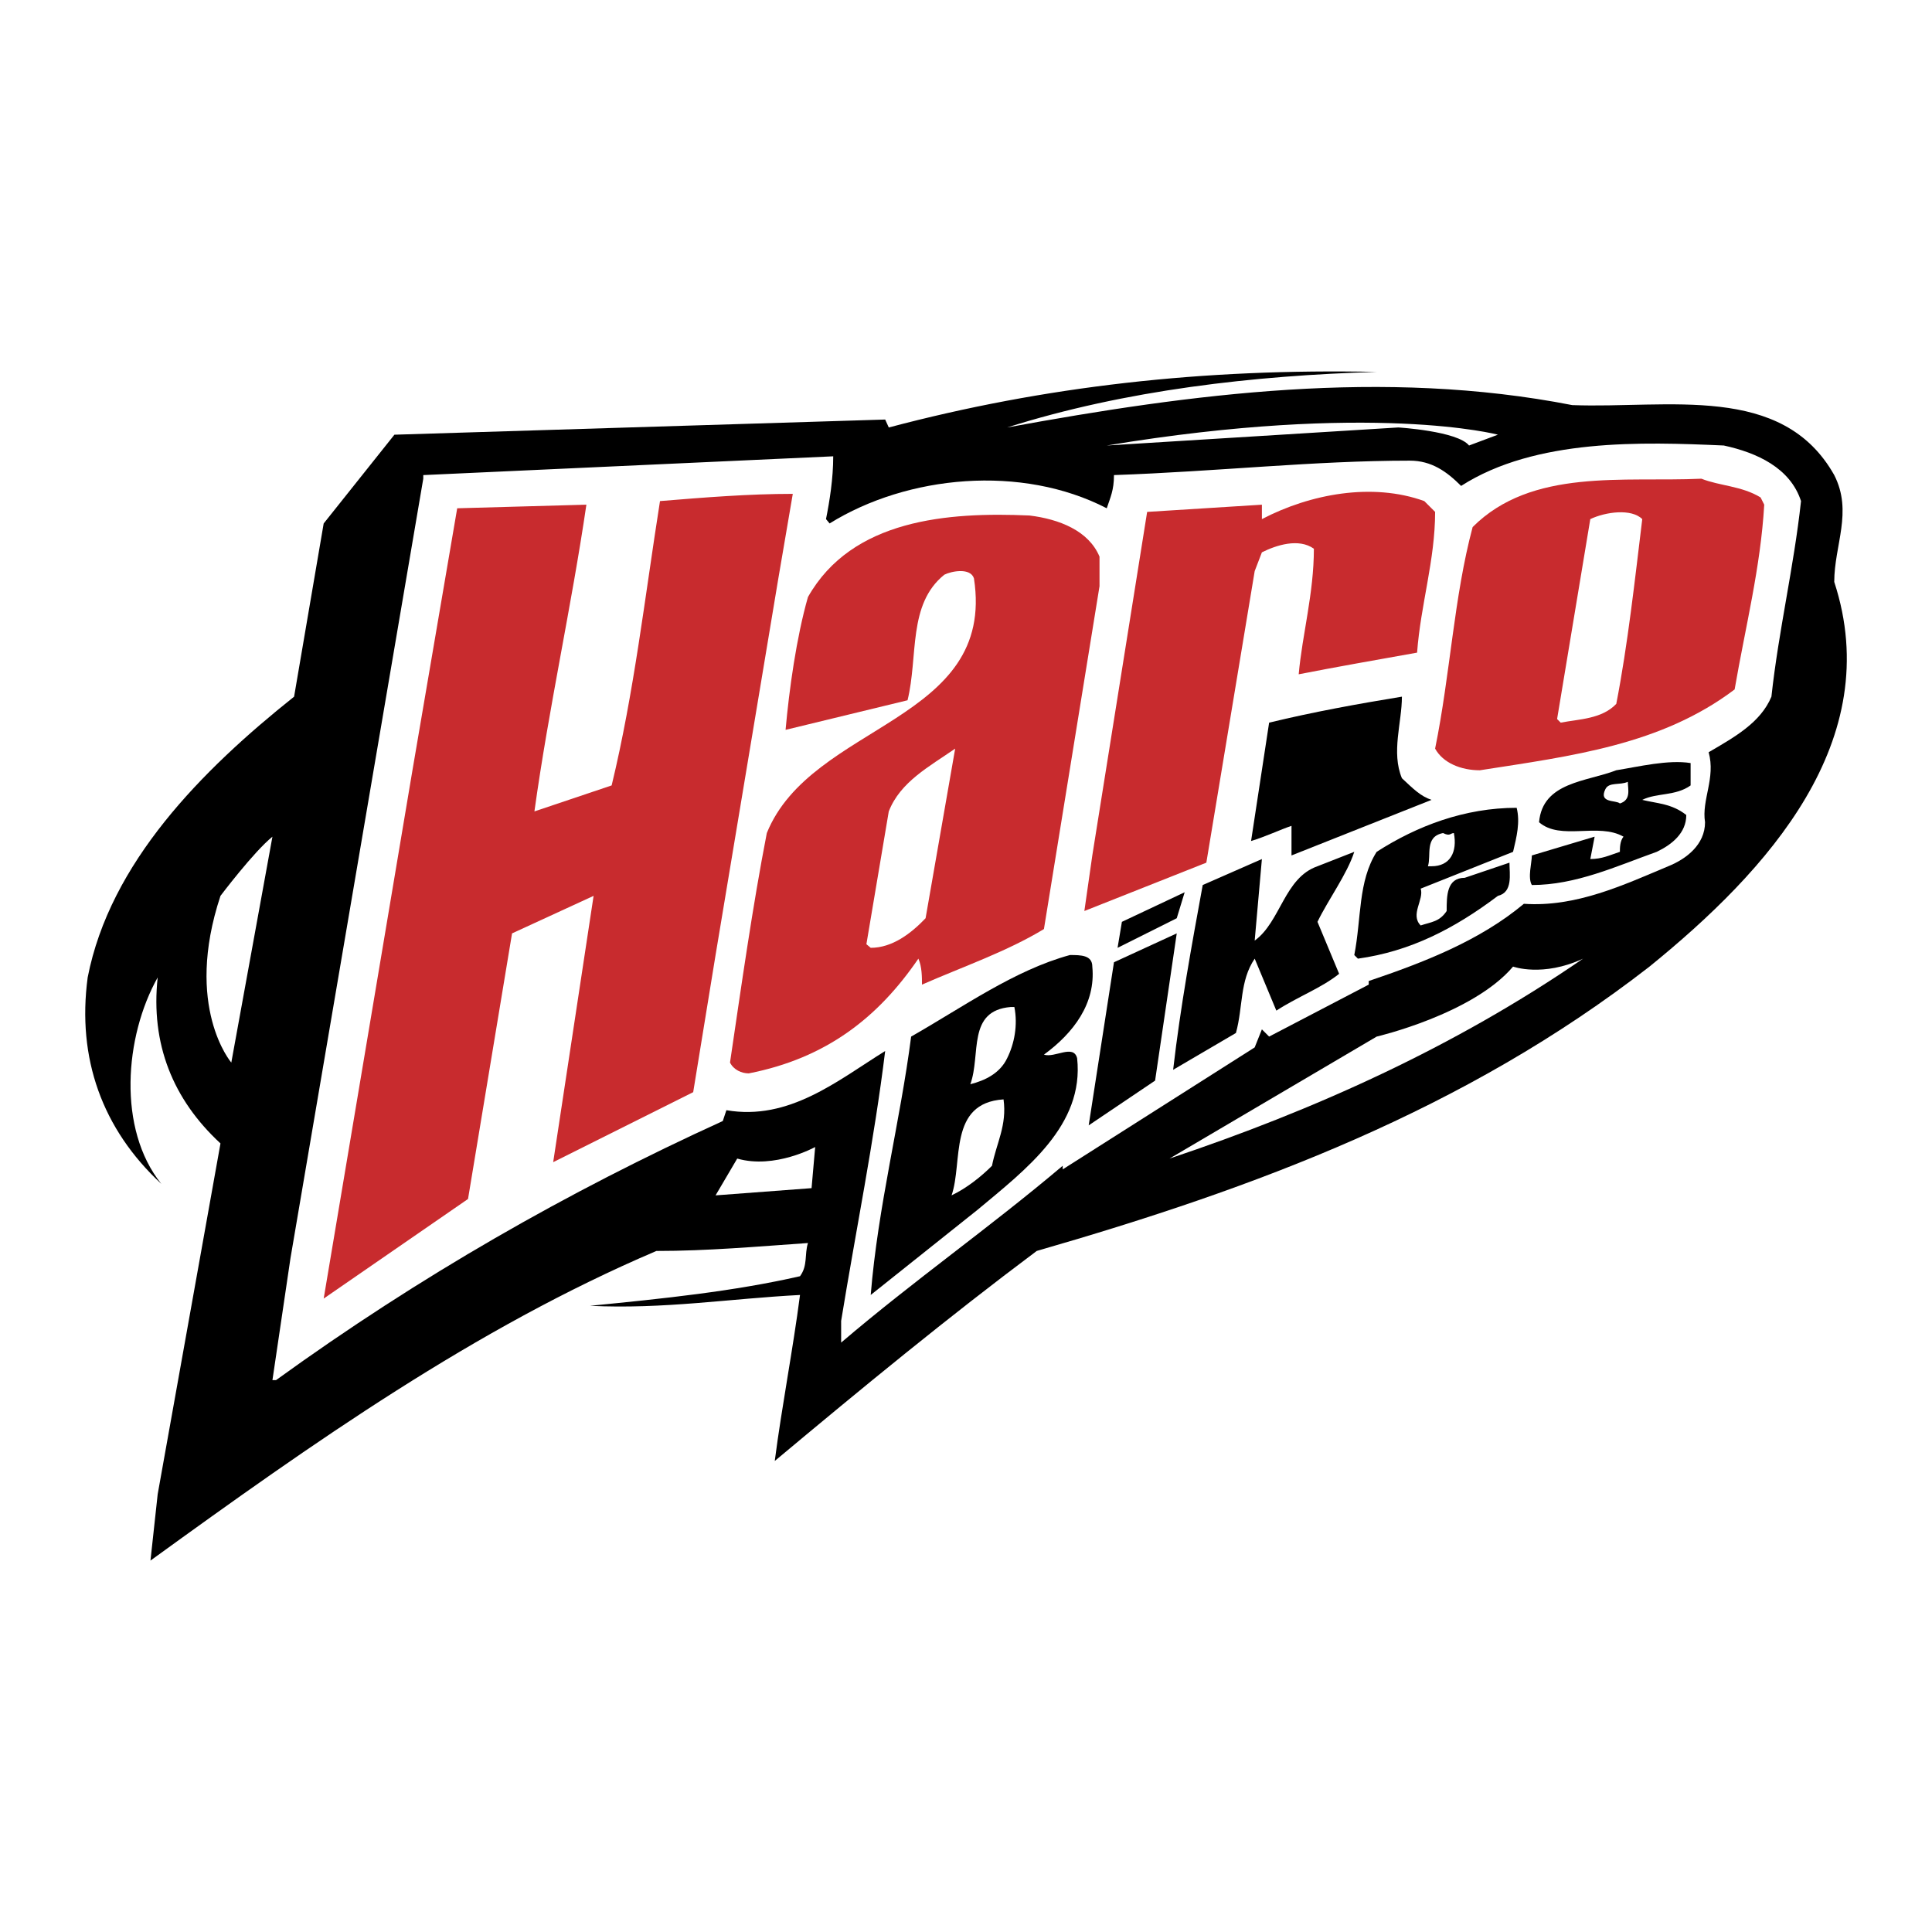
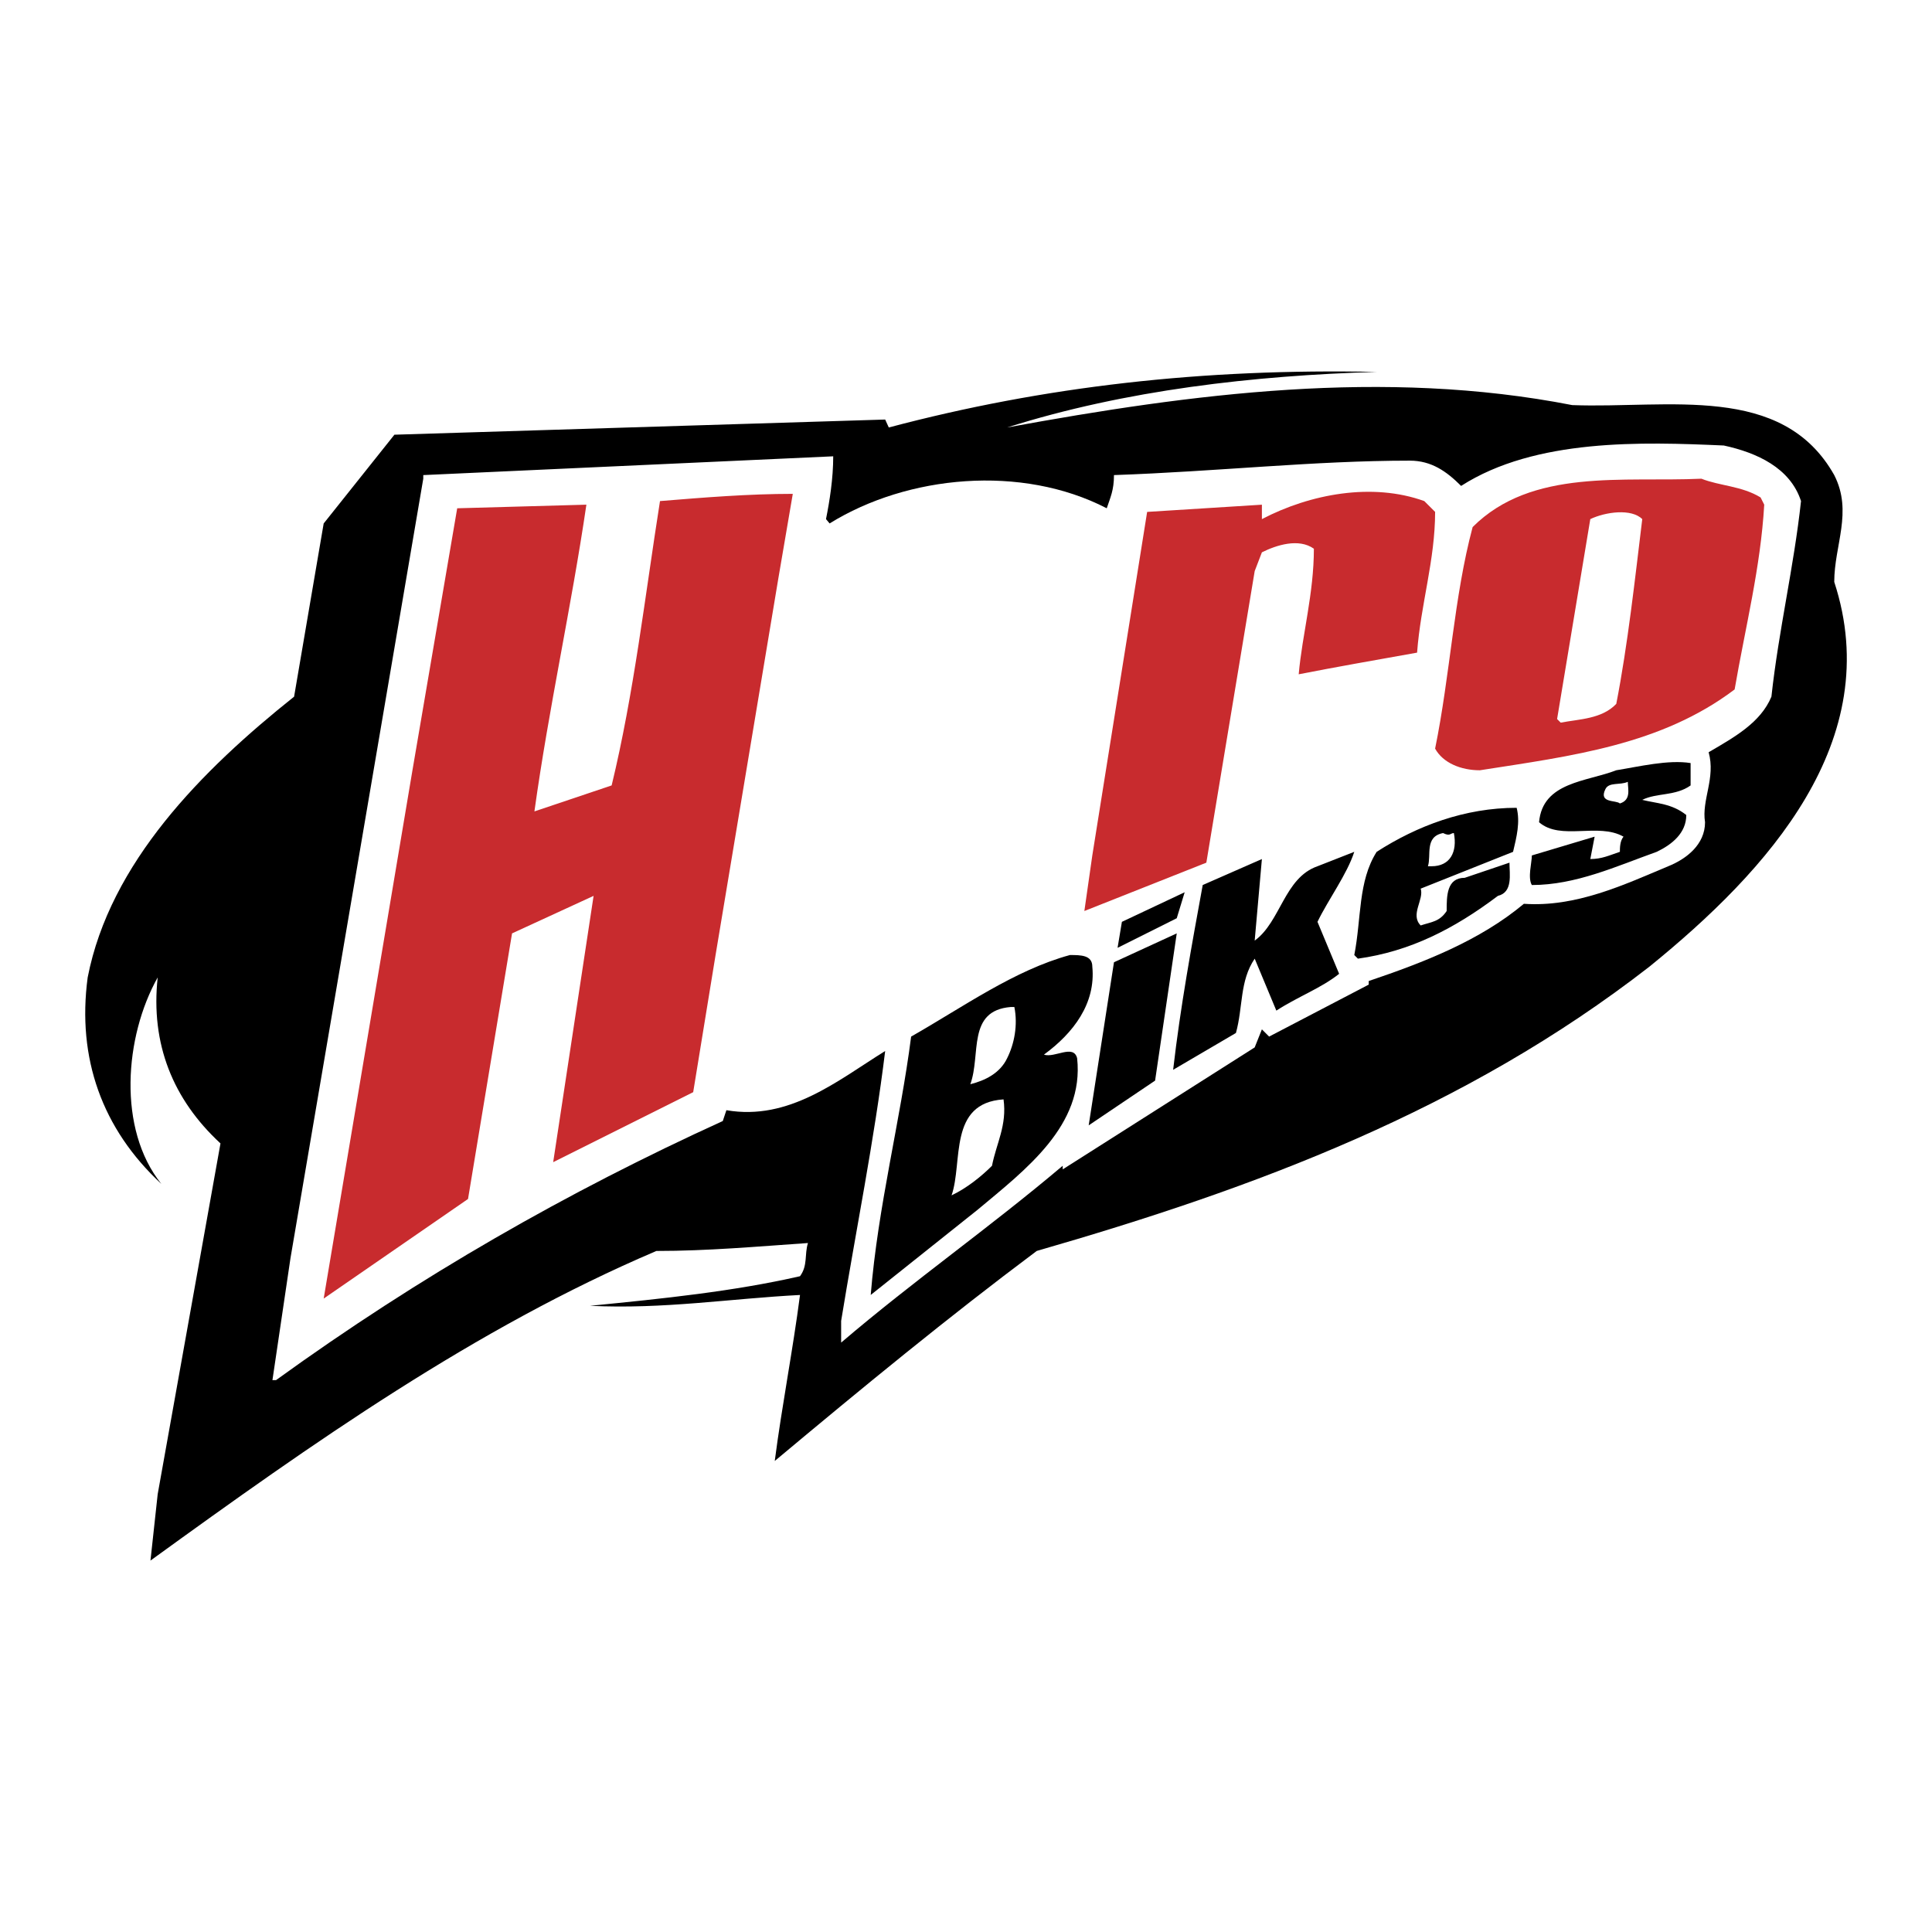
<svg xmlns="http://www.w3.org/2000/svg" width="2500" height="2500" viewBox="0 0 192.756 192.756">
  <g fill-rule="evenodd" clip-rule="evenodd">
-     <path fill="#fff" d="M0 0h192.756v192.756H0V0z" />
    <path d="M137.35 37.104c-12.168.36-25.057 1.8-36.867 5.544 18.434-3.384 37.588-5.904 56.381-2.231 9.576.36 20.953-2.232 26.139 6.984 1.871 3.672 0 6.984 0 10.657 5.184 15.841-6.625 28.802-18.434 38.379-18.434 14.329-39.387 22.105-61.133 28.37-8.857 6.624-17.354 13.609-26.139 20.954.72-5.545 1.8-11.018 2.52-16.562-6.984.36-13.609 1.441-20.954 1.081 7.345-.721 14.329-1.44 20.954-2.952.792-1.08.432-2.16.792-3.312-5.184.359-10.008.792-15.121.792-18.073 7.704-34.274 19.153-50.476 30.891l.72-6.625 6.265-34.995c-4.752-4.392-6.985-9.937-6.265-16.561-3.312 5.904-4.032 15.121.36 20.594-5.905-5.473-8.425-12.529-7.345-20.594 2.232-11.449 11.377-20.666 20.594-28.011l2.952-17.281 7.057-8.856 48.964-1.513.36.792c15.48-4.106 31.322-5.906 48.676-5.545z" />
    <path d="M171.984 44.448c-8.137-.36-18.793-.72-26.209 4.032-1.441-1.44-2.953-2.521-5.113-2.521-9.576 0-19.154 1.08-29.521 1.44 0 1.512-.361 2.232-.721 3.312-8.496-4.392-19.874-3.312-27.65 1.512l-.36-.432c.36-1.8.72-4.032.72-6.265L42.23 47.4v.36l-13.249 77.766-1.8 12.169h.359c14.33-10.368 29.091-18.793 44.572-25.85l.36-1.08c6.264 1.08 11.089-2.952 15.841-5.905-1.08 8.857-2.952 18.074-4.393 26.931v2.16c7.345-6.265 14.69-11.377 22.106-17.642v.36L125.18 104.5l.719-1.8.721.72 9.938-5.185v-.36c5.543-1.872 11.088-4.032 15.48-7.704 5.184.36 9.938-1.872 14.4-3.745 1.801-.72 3.674-2.16 3.674-4.392-.361-2.232 1.08-4.393.359-6.984 2.592-1.513 5.184-2.953 6.264-5.545.721-6.625 2.232-12.889 2.953-19.513-1.079-3.312-4.391-4.824-7.704-5.544z" fill="#fff" />
    <path d="M143.182 51.072c0 4.825-1.439 9.217-1.799 14.042-4.033.72-8.137 1.44-11.811 2.16.361-4.032 1.514-8.064 1.514-12.528-1.514-1.08-3.744-.36-5.186.36l-.719 1.872-4.824 29.09-12.17 4.824.793-5.544 5.471-34.275 11.449-.72v1.44c4.824-2.52 11.018-3.672 16.201-1.8l1.081 1.079zM59.223 89.38l-4.032 26.57 13.969-6.985 2.232-13.681 6.265-37.587 1.44-8.425c-4.393 0-8.857.36-13.249.72-1.512 9.577-2.593 19.153-4.824 28.37l-7.705 2.592c1.44-10.369 3.672-20.306 5.185-30.603l-12.889.36-4.465 26.14-8.856 52.708 14.401-9.937 4.392-26.498 8.136-3.744zM175.656 49.632l.361.72c-.361 6.264-1.873 12.169-2.953 18.434-7.344 5.544-16.201 6.625-25.418 8.064-1.871 0-3.672-.72-4.465-2.16 1.514-7.417 1.873-15.121 3.744-22.106 5.906-5.904 15.051-4.464 22.826-4.824 1.802.72 4.034.72 5.905 1.872zm-16.992 2.16l-3.312 19.946.359.36c1.873-.36 4.105-.36 5.545-1.872 1.152-5.904 1.873-12.529 2.592-18.434-1.08-1.08-3.672-.72-5.184 0z" fill="#c82b2e" />
-     <path d="M139.869 69.506c0 2.592-1.08 5.545 0 8.137 1.152 1.08 1.873 1.8 2.953 2.16l-13.969 5.545v-2.953c-1.08.36-2.592 1.08-4.033 1.512l1.801-11.809c4.465-1.079 8.858-1.872 13.248-2.592z" />
-     <path d="M109.699 55.537v2.952l-5.545 34.203c-3.672 2.232-8.064 3.745-12.168 5.544 0-.72 0-1.8-.36-2.592-4.032 5.904-9.216 9.937-16.921 11.448-.72 0-1.512-.359-1.872-1.08 1.152-7.776 2.232-15.481 3.672-22.897 4.464-11.017 22.897-11.017 20.665-25.418-.36-1.081-2.232-.72-2.952-.36-3.672 2.953-2.592 8.137-3.672 12.529l-12.169 2.952c.36-4.032 1.08-9.217 2.232-13.249 4.393-7.777 13.969-8.497 22.106-8.137 2.953.36 5.904 1.512 6.984 4.105zM95.298 74.69c-2.592 1.8-5.473 3.312-6.625 6.265l-2.232 13.249.432.36c2.16 0 4.032-1.44 5.473-2.952l2.952-16.922z" fill="#c82b2e" />
    <path d="M168.672 76.131v2.232c-1.512 1.08-3.383.72-4.824 1.44 1.441.36 2.953.36 4.393 1.512 0 1.8-1.439 2.952-2.951 3.672-4.033 1.44-8.066 3.312-12.457 3.312-.434-.721 0-2.232 0-2.952l6.264-1.873-.432 2.232c1.152 0 1.871-.36 2.951-.72 0-.36 0-1.08.361-1.512-2.521-1.44-6.266.432-8.426-1.44.359-4.032 4.752-4.032 7.705-5.185 2.232-.358 5.183-1.078 7.416-.718zm-8.496 2.592c-.721 1.44 1.08 1.08 1.439 1.44 1.152-.36.793-1.44.793-2.16-.793.36-1.873 0-2.232.72zM151.318 80.595c.361 1.44 0 2.88-.359 4.393l-9.217 3.672c.359 1.08-1.08 2.592 0 3.672 1.08-.36 1.873-.36 2.592-1.44 0-1.512 0-3.312 1.801-3.312l4.465-1.512c0 1.152.359 2.952-1.152 3.312-4.393 3.312-8.785 5.544-13.969 6.265l-.361-.36c.721-3.672.361-7.345 2.232-10.297 4.033-2.593 8.785-4.393 13.968-4.393zm-7.343 2.52c-1.873.36-1.152 2.232-1.512 3.312h.359c1.873 0 2.592-1.44 2.232-3.312-.359 0-.359.36-1.079 0zM131.445 91.972l2.16 5.185c-1.801 1.44-4.033 2.232-6.264 3.672l-2.16-5.184c-1.514 2.231-1.152 4.824-1.873 7.416l-6.264 3.673c.719-6.265 1.871-12.529 2.951-18.434l5.904-2.592-.719 8.136c2.592-1.872 2.951-6.265 6.264-7.417l3.672-1.44c-.718 2.232-2.591 4.753-3.671 6.985zM108.98 96.437c.359 3.672-1.873 6.624-4.826 8.784 1.08.36 2.953-1.08 3.312.36.721 6.696-5.111 11.089-9.936 15.121l-10.658 8.496c.72-8.855 2.952-17.353 4.032-25.777 5.185-2.952 10.297-6.625 15.842-8.137 1.082 0 2.234 0 2.234 1.153zm-8.136 4.032c-4.393.359-2.953 4.752-4.034 7.704 1.44-.359 2.954-1.08 3.672-2.592.721-1.44 1.08-3.312.721-5.112h-.359zm-5.906 18.793c1.513-.72 2.953-1.872 4.033-2.952.432-2.232 1.512-4.032 1.152-6.624-5.545.36-4.033 6.264-5.185 9.576z" />
-     <path d="M150.959 96.437c-4.033 4.752-13.609 6.984-13.609 6.984l-20.666 12.169c14.402-4.824 28.371-11.089 41.26-19.945-4.034 1.872-6.985.792-6.985.792zM21.997 89.38c-3.673 11.089 1.08 16.633 1.08 16.633l4.104-22.538c-1.872 1.512-5.184 5.905-5.184 5.905zM71.393 119.262l9.577-.72.36-4.104s-4.033 2.232-7.777 1.152l-2.16 3.672zM110.42 44.448l29.09-1.801s5.904.36 7.057 1.801l2.881-1.08c-.001 0-12.53-3.312-39.028 1.08z" fill="#fff" />
    <path d="M108.619 112.277l2.522-16.273 6.263-2.88-2.16 14.689-6.625 4.464zM111.5 94.564l5.904-2.952.791-2.592-6.263 2.952-.432 2.592z" />
  </g>
</svg>